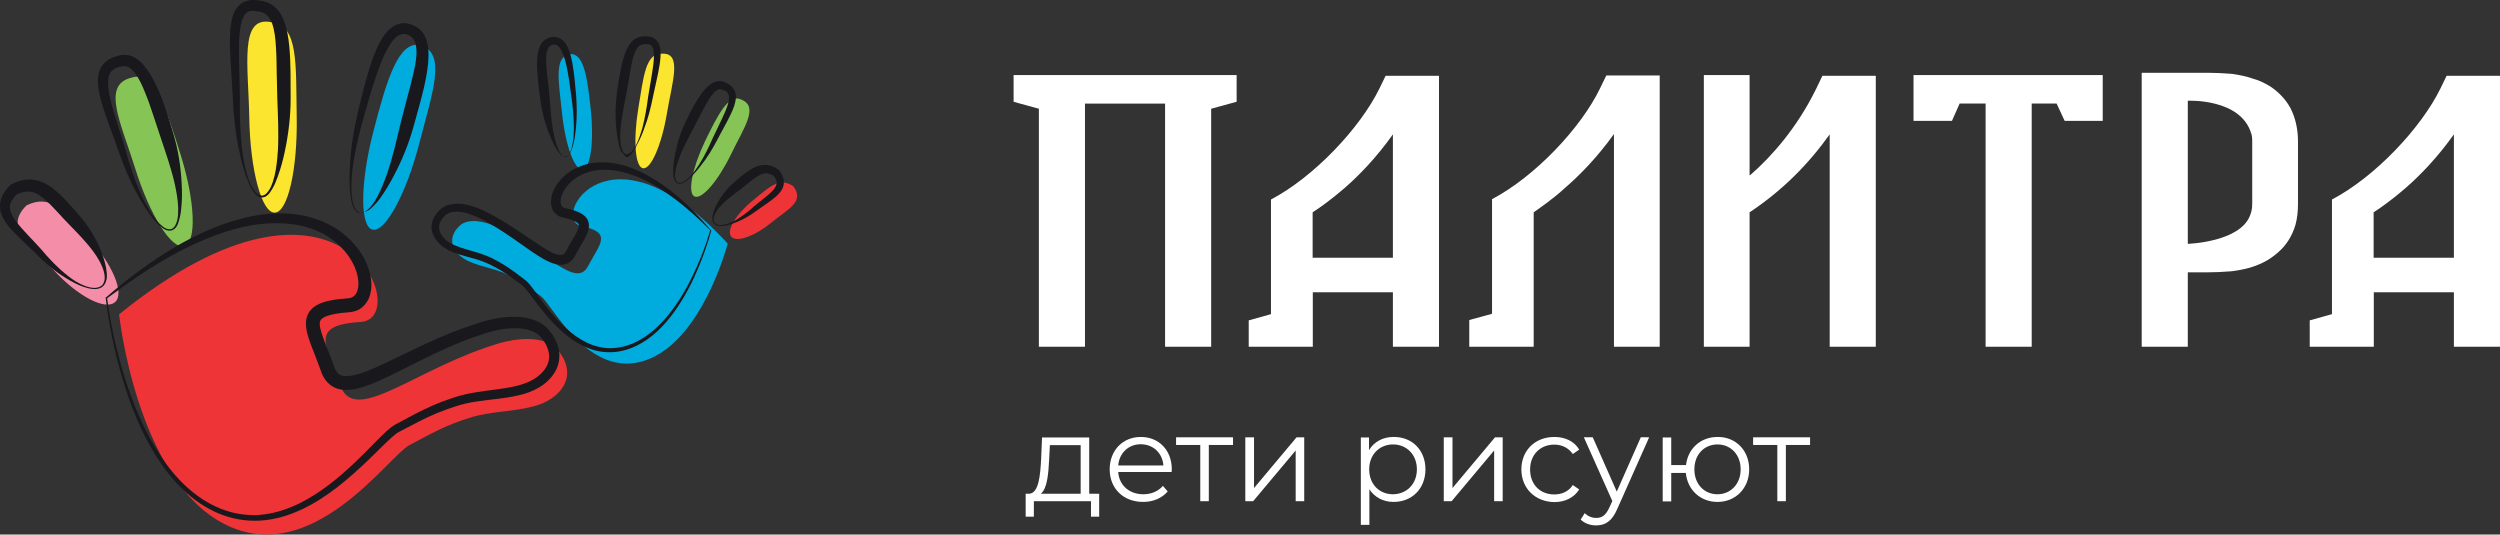
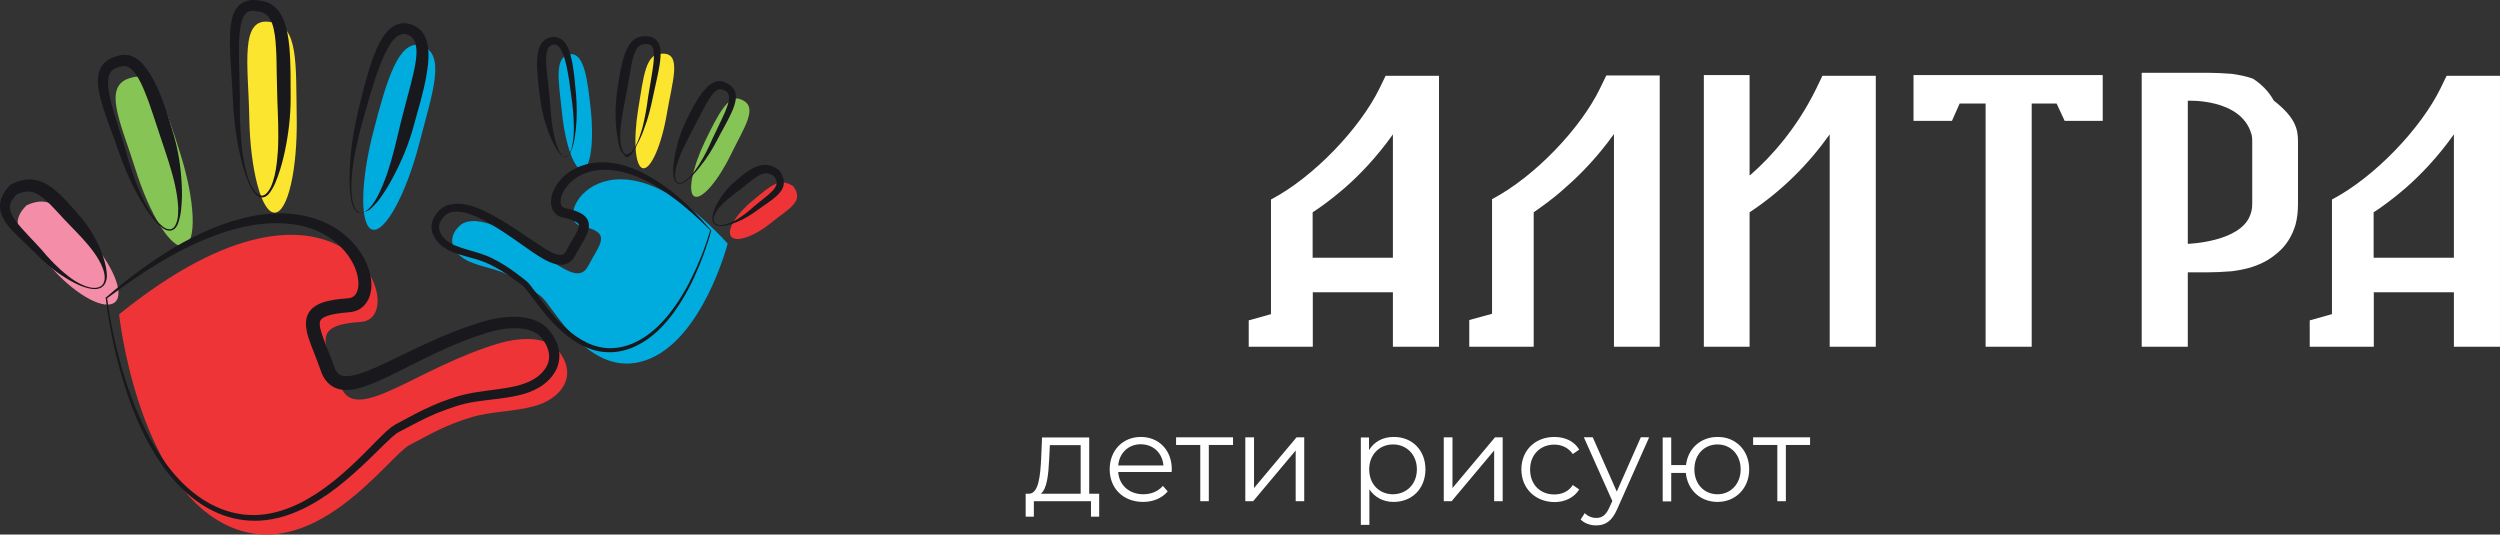
<svg xmlns="http://www.w3.org/2000/svg" id="Layer_2" x="0px" y="0px" width="727.559px" height="155.563px" viewBox="440.601 2070.336 727.559 155.563" xml:space="preserve">
  <rect x="440.601" y="2070.336" width="727.559" height="155.563" fill="#333333" stroke="none" />
  <g>
    <g>
      <g>
        <g>
          <path fill="#86C555" d="M494.229,2141.922c-3.66,1.148-10.012-8.908-14.245-22.446c-4.234-13.539-9.924-24.477-1.06-26.55 c6.438-2.116,10.012,8.908,14.246,22.449C497.403,2128.914,497.888,2140.776,494.229,2141.922z" />
          <path fill="#F48EA8" d="M474.118,2158.239c-2.823,2.561-10.893-1.63-17.994-9.392c-7.144-7.762-14.377-12.215-7.806-18.743 c7.231-3.483,10.85,1.633,17.994,9.396C473.412,2147.304,476.896,2155.682,474.118,2158.239z" />
          <path fill="#FCE52E" d="M520.555,2132.221c-3.792,0.087-7.144-12.306-7.408-27.607s-3-29.724,6.396-27.825 c7.979,0.793,7.144,12.258,7.408,27.604C527.215,2119.653,524.349,2132.134,520.555,2132.221z" />
          <path fill="#00ABDE" d="M549.001,2137.16c-3.705-0.971-3.572-13.76,0.266-28.578c3.835-14.817,7.276-26.504,13.627-25.094 c7.807,2.208,3.572,13.717-0.266,28.579C558.791,2126.842,552.662,2138.088,549.001,2137.16z" />
          <path fill="#EE3436" d="M475.264,2161.813c0,0,5.028,47.806,30.563,60.991c25.534,13.142,47.718-19.627,53.936-22.935 c6.571-3.483,10.275-5.645,17.332-7.893c6.307-2.029,12.394-1.677,18.831-3.397c7.938-2.072,13.188-8.863,7.057-16.316 c-3.615-4.409-11.863-3.528-16.803-2.117c-24.299,7.057-42.337,24.301-46.526,12.393c-4.146-11.904-9.306-17.55,5.998-18.521 C560.953,2163.004,540.666,2108.979,475.264,2161.813z" />
        </g>
        <g>
          <path fill="#19181C" d="M490.567,2137.383c-1.322,0.35-2.515-0.487-3.396-1.28c-0.926-0.793-1.721-1.72-2.426-2.69 c-1.5-1.896-2.734-3.969-3.925-6.086c-2.381-4.187-4.234-8.686-5.822-13.271c-1.544-4.5-3.352-8.955-4.763-13.629 c-0.662-2.379-1.322-4.805-1.103-7.628c0.133-1.368,0.661-2.957,1.809-4.103c1.146-1.146,2.557-1.765,3.881-2.073l-0.133,0.044 c1.41-0.528,3.221-0.528,4.63,0.178c1.457,0.662,2.471,1.677,3.308,2.688c1.677,2.073,2.822,4.277,3.837,6.485 c1.984,4.452,3.353,8.995,4.674,13.538c1.368,4.587,2.073,9.396,2.337,14.2c0.133,2.382,0.133,4.81-0.131,7.19 c-0.089,1.189-0.309,2.379-0.662,3.572C492.419,2135.618,491.891,2136.938,490.567,2137.383L490.567,2137.383L490.567,2137.383z M490.479,2136.982c1.016-0.393,1.457-1.586,1.721-2.645c0.265-1.103,0.265-2.295,0.265-3.44 c-0.089-2.335-0.485-4.63-0.971-6.878c-1.015-4.543-2.558-8.908-4.012-13.275l-2.206-6.657 c-0.749-2.205-1.455-4.412-2.338-6.529c-0.838-2.117-1.764-4.19-2.954-5.82c-0.619-0.796-1.279-1.502-1.984-1.854 c-0.706-0.354-1.368-0.396-2.205-0.176l-0.132,0.045l0,0c-2.073,0.396-3.309,1.455-3.528,3.439 c-0.264,1.982,0.177,4.321,0.706,6.573c1.146,4.54,2.777,9.083,4.146,13.713c1.234,4.63,2.734,9.129,4.675,13.495 c1.014,2.16,2.117,4.277,3.482,6.22c0.706,0.968,1.456,1.896,2.339,2.646C488.274,2136.59,489.376,2137.293,490.479,2136.982z" />
          <path fill="#19181C" d="M470.502,2153.699c-0.751,0.662-1.81,0.837-2.779,0.75c-0.969-0.087-1.896-0.309-2.778-0.617 c-1.809-0.618-3.483-1.543-5.072-2.515c-3.263-1.938-6.173-4.456-8.819-7.144c-2.559-2.648-5.469-4.983-7.981-8.027 c-1.191-1.542-2.516-3.441-2.47-5.954c0.043-2.514,1.498-4.453,2.865-5.911l0.133-0.175l0.308-0.131 c1.764-0.927,3.926-1.634,6.218-1.368c2.293,0.222,4.279,1.368,5.867,2.557c3.13,2.514,5.469,5.292,7.849,8.071 c2.47,2.823,4.454,6.129,5.953,9.614c0.707,1.764,1.324,3.527,1.677,5.423c0.177,0.927,0.265,1.897,0.221,2.822 C471.604,2151.979,471.295,2153.037,470.502,2153.699L470.502,2153.699L470.502,2153.699z M470.282,2153.39 c1.189-1.28,0.837-3.307,0.264-4.896c-0.618-1.677-1.544-3.219-2.558-4.63c-2.075-2.909-4.588-5.423-7.014-7.937 c-2.602-2.604-4.896-5.471-7.408-7.631c-1.234-1.06-2.514-1.898-3.882-2.117c-1.323-0.267-2.865,0.087-4.365,0.749l0.44-0.31 c-1.19,1.146-2.16,2.426-2.25,3.75c-0.131,1.324,0.618,2.823,1.633,4.234c2.117,2.822,4.895,5.423,7.409,8.246 c2.38,2.865,4.938,5.514,7.85,7.806c1.454,1.146,3.042,2.161,4.762,2.822C466.754,2154.095,468.869,2154.58,470.282,2153.39z" />
          <path fill="#19181C" d="M516.851,2127.809L516.851,2127.809c-0.706,0-1.41-0.483-1.852-0.924 c-0.485-0.487-0.838-1.06-1.191-1.63c-0.66-1.149-1.146-2.383-1.587-3.575c-0.882-2.47-1.499-4.983-2.027-7.54 c-1.103-5.071-1.631-10.319-1.854-15.48c-0.22-5.113-0.75-10.274-0.836-15.523c0-2.645,0-5.289,0.836-8.155 c0.442-1.368,1.28-2.957,2.912-3.884c1.631-0.924,3.396-0.837,4.852-0.615h-0.178c1.5,0.131,3.132,0.615,4.41,1.674 c1.279,1.016,2.117,2.383,2.69,3.707c1.104,2.688,1.5,5.336,1.764,7.893c0.485,5.205,0.353,10.232,0.396,15.259 c0,5.117-0.615,10.275-1.675,15.302c-0.528,2.518-1.19,4.986-2.073,7.409c-0.439,1.236-0.926,2.47-1.588,3.575 C519.189,2126.354,518.351,2127.809,516.851,2127.809z M516.851,2127.281c1.147-0.131,1.897-1.277,2.471-2.335 c0.528-1.104,0.884-2.295,1.19-3.483c0.573-2.426,0.794-4.939,0.969-7.409c0.267-4.983,0-9.966-0.175-14.95l-0.178-7.587 c-0.044-2.514-0.044-4.982-0.22-7.452c-0.131-2.427-0.396-4.853-1.103-6.879c-0.75-2.072-2.027-3.31-4.101-3.527h-0.133h-0.044 c-2.25-0.531-3.572,0.087-4.366,2.292c-0.75,2.116-0.926,4.677-1.016,7.188c-0.088,5.074,0.223,10.275,0.266,15.48 c-0.089,5.162,0.089,10.275,0.662,15.393c0.353,2.558,0.793,5.071,1.544,7.541c0.396,1.233,0.836,2.427,1.499,3.528 C514.779,2126.093,515.616,2127.237,516.851,2127.281z" />
          <path fill="#19181C" d="M545.209,2132.398c-1.368-0.487-1.854-1.811-2.206-3c-0.309-1.232-0.485-2.47-0.573-3.703 c-0.176-2.514-0.133-5.029,0.043-7.587c0.265-5.071,1.104-10.098,2.25-15.037c1.191-4.896,2.337-9.835,4.013-14.687 c0.838-2.426,1.764-4.85,3.265-7.188c0.749-1.146,1.675-2.295,3.042-3.175c1.368-0.881,3.219-1.232,4.896-0.662 c1.366,0.354,2.999,1.411,3.881,2.779c0.926,1.41,1.277,2.954,1.411,4.365c0.264,2.865-0.134,5.47-0.573,8.026 c-0.927,5.114-2.428,9.923-3.75,14.774c-1.366,4.938-3.353,9.745-5.732,14.244c-1.19,2.291-2.515,4.498-4.014,6.568 c-0.75,1.059-1.542,1.854-2.47,2.779c-0.883,0.84-2.073,1.324-3.528,1.324l0,0L545.209,2132.398z M545.342,2132.221 c1.146,0.178,2.204-0.706,2.997-1.586c0.838-0.929,1.5-1.986,2.073-3.044c1.19-2.205,2.073-4.543,2.91-6.881 c1.589-4.719,2.69-9.57,3.837-14.42l1.896-7.321c0.661-2.427,1.322-4.806,1.853-7.231c0.528-2.382,1.015-4.765,0.882-6.969 c-0.133-2.251-0.882-3.793-2.823-4.412c-0.706-0.262-1.587-0.175-2.337,0.27c-0.793,0.439-1.544,1.276-2.206,2.203 c-1.322,1.896-2.337,4.145-3.217,6.438c-1.764,4.63-3.132,9.479-4.5,14.331c-1.411,4.809-2.603,9.704-3.353,14.645 c-0.309,2.467-0.572,4.982-0.485,7.496c0.044,1.233,0.177,2.515,0.485,3.703 C543.665,2130.545,544.194,2131.868,545.342,2132.221z" />
          <path fill="#19181C" d="M471.78,2157.137c1.059,7.982,2.866,15.92,5.292,23.595c2.47,7.719,5.645,15.215,10.054,21.963 c4.367,6.703,10.232,12.701,17.641,15.654c3.661,1.499,7.63,2.117,11.555,1.809c3.927-0.31,7.719-1.543,11.291-3.264 c7.144-3.527,13.273-8.907,18.963-14.596l4.276-4.322c1.5-1.411,2.822-2.957,4.896-4.146c3.572-1.895,7.146-3.925,10.98-5.558 c1.896-0.837,3.838-1.542,5.821-2.204c1.94-0.662,4.102-1.146,6.131-1.499c4.102-0.706,8.113-0.971,11.95-1.853 c1.897-0.442,3.661-1.058,5.249-1.985c1.587-0.927,2.91-2.204,3.748-3.659c0.793-1.455,1.015-3.131,0.529-4.765 c-0.22-0.793-0.573-1.586-1.06-2.379c-0.484-0.75-1.059-1.546-1.631-2.03c-2.47-2.117-6.616-2.295-10.32-1.809 c-3.748,0.528-7.54,1.982-11.289,3.351c-7.453,2.866-14.554,6.704-21.918,10.319c-1.854,0.883-3.748,1.764-5.734,2.513 c-1.984,0.75-4.057,1.455-6.57,1.546c-1.234,0.043-2.646-0.134-3.925-0.84c-1.322-0.662-2.337-1.809-2.956-2.954 c-0.351-0.574-0.573-1.146-0.749-1.72l-0.529-1.411l-1.059-2.823c-0.75-1.895-1.499-3.747-2.161-5.864 c-0.309-1.058-0.573-2.208-0.617-3.528c-0.043-1.323,0.354-3.043,1.455-4.189c1.06-1.146,2.293-1.72,3.439-2.117 c1.146-0.396,2.25-0.617,3.309-0.793c1.059-0.178,2.117-0.266,3.175-0.353c0.486-0.043,1.146-0.091,1.323-0.134 c0.31-0.043,0.618-0.176,0.838-0.31c1.016-0.483,1.631-1.808,1.721-3.483c0.089-1.631-0.31-3.438-1.016-5.114 c-1.412-3.352-3.969-6.308-7.057-8.468c-3.086-2.161-6.791-3.484-10.583-4.057c-3.837-0.574-7.763-0.439-11.688,0.131 c-7.806,1.236-15.348,4.321-22.448,8.071C484.922,2147.746,478.219,2152.332,471.78,2157.137z M471.428,2156.918 c6.129-5.336,12.701-10.231,19.712-14.465c7.058-4.146,14.643-7.587,22.891-9.217c4.101-0.793,8.335-1.102,12.568-0.531 c4.232,0.531,8.423,1.942,12.083,4.324c3.616,2.379,6.704,5.732,8.556,9.832c0.882,2.073,1.5,4.278,1.455,6.704 c-0.043,1.193-0.265,2.47-0.793,3.707c-0.573,1.233-1.544,2.426-2.823,3.131c-0.662,0.354-1.324,0.571-2.029,0.703 c-0.837,0.134-1.232,0.134-1.719,0.178c-0.971,0.091-1.942,0.179-2.868,0.354c-1.808,0.266-3.705,0.88-4.365,1.633 c-0.309,0.353-0.439,0.706-0.439,1.412s0.22,1.542,0.483,2.426c0.529,1.761,1.322,3.659,2.073,5.556 c0.396,0.971,0.75,1.895,1.104,2.865l0.528,1.458c0.133,0.396,0.265,0.75,0.44,1.1c0.706,1.28,1.587,1.72,3.221,1.72 c1.586-0.043,3.439-0.571,5.247-1.232c1.809-0.662,3.617-1.5,5.469-2.338c7.276-3.438,14.599-7.231,22.358-10.099 c1.942-0.706,3.881-1.366,5.867-1.985l1.455-0.439c0.528-0.131,1.059-0.266,1.588-0.396c1.059-0.222,2.117-0.439,3.175-0.574 c2.117-0.266,4.321-0.31,6.526,0c2.206,0.353,4.499,1.102,6.352,2.779c0.924,0.884,1.542,1.764,2.161,2.734 c0.573,0.971,1.059,2.026,1.368,3.176c0.66,2.291,0.307,4.982-0.884,7.013c-2.425,4.189-6.879,6.129-10.979,7.009 c-4.146,0.928-8.248,1.148-12.128,1.764c-1.984,0.31-3.837,0.706-5.734,1.324c-1.895,0.618-3.792,1.28-5.6,2.029 c-3.661,1.499-7.189,3.483-10.805,5.336c-1.5,0.75-2.955,2.295-4.41,3.658l-4.367,4.278 c-5.865,5.646-12.17,11.159-19.712,14.731c-3.749,1.764-7.806,2.996-12.04,3.262c-4.189,0.266-8.424-0.482-12.26-2.116 c-7.762-3.263-13.672-9.614-18.038-16.491c-4.366-6.97-7.453-14.601-9.79-22.405c-2.338-7.806-4.014-15.787-4.984-23.901v-0.09 L471.428,2156.918z" />
        </g>
      </g>
      <g>
        <g>
          <path fill="#86C555" d="M642.715,2127.504c2.119,1.012,6.836-4.457,10.628-12.262c3.75-7.762,8.204-13.847,2.999-15.92 c-3.703-1.852-6.835,4.456-10.628,12.262C642.009,2119.388,640.645,2126.532,642.715,2127.504z" />
          <path fill="#EE3436" d="M653.389,2139.189c1.455,1.809,6.702,0,11.688-4.059c4.982-4.057,9.746-6.086,6.395-10.586 c-4.058-2.731-6.703,0-11.687,4.06C654.798,2132.617,651.932,2137.383,653.389,2139.189z" />
          <path fill="#FCE52E" d="M627.72,2119.302c2.295,0.396,5.425-6.748,6.97-15.968c1.543-9.215,4.498-17.639-1.368-17.375 c-4.895-0.263-5.423,6.75-6.968,15.968C624.854,2111.139,625.428,2118.901,627.72,2119.302z" />
          <path fill="#00ABDE" d="M610.125,2119.697c2.293-0.266,3.396-7.983,2.426-17.245c-0.971-9.304-1.983-16.626-5.953-16.36 c-4.896,0.617-3.396,7.98-2.426,17.24C605.141,2112.641,607.831,2119.959,610.125,2119.697z" />
          <path fill="#00ABDE" d="M652.374,2141.217c0,0-7.32,28.359-23.946,34.002c-16.583,5.645-26.99-16.139-30.43-18.696 c-3.617-2.69-5.689-4.321-9.747-6.307c-3.617-1.765-7.321-2.117-11.026-3.75c-4.585-1.982-7.144-6.525-2.776-10.494 c2.601-2.339,7.497-1.06,10.319,0.218c14.023,6.438,23.329,18.479,26.944,11.644c3.572-6.791,7.189-9.745-1.939-11.73 C600.599,2134.25,617.71,2103.468,652.374,2141.217z" />
        </g>
        <g>
          <path fill="#19181C" d="M637.864,2123.488c0.616,0.31,1.366-0.044,1.939-0.396c0.617-0.397,1.146-0.882,1.632-1.412 c1.016-1.059,1.853-2.248,2.646-3.484c1.544-2.47,2.823-5.071,3.968-7.715c1.236-2.69,2.604-5.292,3.705-7.896 c0.529-1.321,1.015-2.688,1.015-3.838c0-1.188-0.572-1.808-1.765-2.248h0.045l-0.134-0.043 c-0.439-0.175-0.836-0.219-1.232-0.088c-0.396,0.132-0.883,0.484-1.28,0.925c-0.837,0.884-1.588,2.03-2.248,3.222 c-1.368,2.379-2.56,4.982-3.927,7.497c-1.278,2.514-2.645,4.983-3.702,7.584c-0.529,1.324-0.972,2.647-1.28,4.017 c-0.131,0.701-0.22,1.407-0.176,2.069C637.115,2122.385,637.292,2123.138,637.864,2123.488L637.864,2123.488z M637.73,2123.709 c-0.748-0.396-0.969-1.232-1.102-1.938c-0.089-0.752-0.132-1.458-0.089-2.208c0.045-1.455,0.266-2.954,0.529-4.365 c0.53-2.865,1.411-5.731,2.603-8.38c1.191-2.645,2.471-5.205,4.057-7.762c0.839-1.233,1.722-2.513,2.91-3.616 c0.618-0.527,1.368-1.102,2.34-1.367c0.969-0.309,2.116-0.131,2.909,0.354l-0.087-0.043c0.793,0.354,1.631,0.836,2.204,1.676 c0.617,0.837,0.793,1.853,0.75,2.735c-0.133,1.764-0.75,3.175-1.366,4.54c-1.279,2.735-2.778,5.205-4.102,7.806 c-1.367,2.604-2.911,5.161-4.766,7.453c-0.88,1.193-1.852,2.295-2.909,3.31c-0.529,0.528-1.103,1.016-1.72,1.412 C639.319,2123.666,638.526,2124.062,637.73,2123.709L637.73,2123.709z" />
          <path fill="#19181C" d="M648.58,2135.175c0.707,0.84,2.029,0.752,3.088,0.487c1.104-0.267,2.117-0.75,3.086-1.28 c1.94-1.146,3.705-2.515,5.381-4.056c1.764-1.502,3.659-2.822,5.16-4.321c0.75-0.75,1.278-1.589,1.322-2.339 c0.089-0.75-0.354-1.59-1.016-2.383l0.266,0.267c-0.838-0.531-1.678-0.841-2.471-0.796c-0.793,0.047-1.588,0.399-2.426,0.927 c-1.675,1.06-3.307,2.601-5.113,3.925c-1.722,1.28-3.441,2.562-4.985,4.104c-0.75,0.75-1.499,1.586-1.984,2.514 C648.404,2133.104,647.963,2134.295,648.58,2135.175L648.58,2135.175z M648.36,2135.353c-0.396-0.487-0.485-1.104-0.44-1.677 c0.043-0.571,0.176-1.146,0.354-1.722c0.352-1.102,0.882-2.16,1.455-3.127c1.188-1.986,2.646-3.838,4.409-5.34 c1.675-1.455,3.308-2.954,5.47-4.144c1.059-0.574,2.425-1.103,3.881-1.015c1.455,0.043,2.733,0.705,3.705,1.41l0.175,0.131 l0.089,0.132c0.706,1.018,1.411,2.382,1.234,3.928c-0.22,1.586-1.234,2.601-2.072,3.438c-1.809,1.633-3.792,2.778-5.557,4.103 c-1.853,1.368-3.837,2.601-5.998,3.483c-1.059,0.44-2.16,0.793-3.308,1.016c-0.573,0.131-1.146,0.175-1.719,0.131 C649.418,2136.014,648.757,2135.836,648.36,2135.353L648.36,2135.353z" />
          <path fill="#19181C" d="M622.826,2115.242c0.749,0.09,1.366-0.527,1.853-1.102c0.484-0.618,0.882-1.28,1.235-1.986 c0.66-1.411,1.146-2.91,1.586-4.409c0.795-3.044,1.324-6.085,1.72-9.217c0.486-3.131,1.103-6.219,1.5-9.304 c0.175-1.502,0.309-3.088,0.044-4.368c-0.31-1.368-0.926-1.72-2.293-1.673h-0.044h-0.089c-1.234-0.047-1.984,0.57-2.646,1.72 c-0.616,1.144-0.97,2.557-1.278,4.012c-0.575,2.91-0.972,5.954-1.587,8.995c-0.573,2.954-1.191,5.911-1.544,8.952 c-0.131,1.502-0.265,3.044-0.131,4.543c0.043,0.75,0.175,1.499,0.396,2.205C621.813,2114.271,622.164,2115.063,622.826,2115.242 L622.826,2115.242z M622.782,2116.082c-0.927-1.457-1.324-1.323-1.588-2.028c-0.31-0.75-0.529-1.634-0.662-2.427 c-0.31-1.545-0.529-3.175-0.662-4.718c-0.22-3.131-0.176-6.351,0.266-9.438c0.396-3.044,0.836-6.085,1.631-9.173 c0.396-1.543,0.882-3.133,1.809-4.675c0.484-0.749,1.104-1.545,1.983-2.073c0.885-0.53,1.984-0.705,2.912-0.662h-0.133 c0.926,0,2.029,0.088,2.955,0.838c0.926,0.748,1.322,1.811,1.455,2.69c0.264,1.808,0,3.44-0.22,5.027 c-0.529,3.175-1.324,6.219-1.94,9.261c-0.617,3.088-1.411,6.219-2.559,9.173c-0.529,1.499-1.146,2.957-1.939,4.368 c-0.354,0.703-0.794,1.674-1.28,2.292C624.37,2115.154,623.708,2116.082,622.782,2116.082L622.782,2116.082z" />
          <path fill="#19181C" d="M605.185,2116.082c0.706,0,1.147-1.062,1.457-1.72c0.309-0.706,0.484-1.546,0.617-2.295 c0.265-1.499,0.354-3.088,0.354-4.63c-0.043-3.044-0.31-6.129-0.749-9.13c-0.397-3.041-0.795-6.085-1.455-9.039 c-0.354-1.455-0.751-2.914-1.368-4.146c-0.31-0.618-0.706-1.146-1.103-1.455c-0.396-0.31-0.882-0.44-1.279-0.354 c-2.292,0.267-2.248,3.703-2.028,6.526c0.22,2.957,0.706,5.998,0.926,9.086c0.265,3,0.442,6.042,0.927,9.042 c0.266,1.499,0.573,2.998,1.06,4.408c0.264,0.707,0.573,1.634,0.969,2.248C603.95,2115.242,604.523,2116.082,605.185,2116.082 L605.185,2116.082z M605.23,2115.904c-0.929,0.043-1.545-0.662-2.03-1.236c-0.484-0.615-0.882-1.321-1.235-1.982 c-0.749-1.368-1.367-2.823-1.896-4.321c-1.058-2.957-1.853-6.042-2.248-9.129c-0.396-3.044-0.795-6.085-0.929-9.261 c-0.043-1.589,0-3.219,0.398-4.939c0.22-0.84,0.573-1.764,1.278-2.561c0.662-0.793,1.808-1.277,2.689-1.364 c1.147-0.178,2.25,0.218,3.042,0.88c0.751,0.662,1.235,1.455,1.588,2.251c0.707,1.542,1.016,3.129,1.324,4.675 c0.529,3.088,0.793,6.173,1.06,9.261c0.22,3.088,0.264,6.216-0.046,9.304c-0.131,1.546-0.353,3.088-0.705,4.587 c-0.176,0.749-0.396,1.499-0.704,2.204C606.553,2114.933,606.111,2115.772,605.23,2115.904L605.23,2115.904z" />
          <path fill="#19181C" d="M647.611,2137.338c-1.279,4.806-3.043,9.479-5.116,13.979c-2.117,4.5-4.674,8.821-7.938,12.658 c-3.219,3.747-7.363,7.057-12.393,8.333c-2.47,0.662-5.116,0.706-7.629,0.178c-2.514-0.531-4.896-1.677-7.014-3.044 c-4.231-2.866-7.584-6.747-10.584-10.672l-2.247-2.954c-0.75-0.971-1.5-1.986-2.294-2.604c-2.027-1.455-3.968-2.954-6.041-4.189 c-1.016-0.615-2.117-1.189-3.176-1.718c-1.102-0.53-2.161-0.927-3.308-1.323c-2.293-0.706-4.763-1.236-7.188-2.161 c-2.426-0.883-4.938-2.513-6.085-5.292c-0.574-1.368-0.53-3.044,0.087-4.412c0.31-0.706,0.706-1.277,1.146-1.853 c0.485-0.526,0.882-1.015,1.587-1.498c1.324-0.885,2.823-1.103,4.19-1.146c1.366,0,2.689,0.219,3.968,0.572 c2.603,0.706,4.808,1.941,7.013,3.131c4.41,2.426,8.511,5.38,12.569,8.071c1.015,0.662,2.028,1.323,3.042,1.895 c1.015,0.575,2.072,1.06,2.999,1.193c0.971,0.131,1.412,0,1.896-0.662c0.133-0.178,0.22-0.353,0.354-0.574l0.439-0.837 c0.31-0.574,0.618-1.102,0.928-1.633c0.616-1.059,1.278-2.117,1.764-3.132c0.22-0.484,0.439-1.013,0.483-1.368 c0.046-0.396,0.046-0.571-0.087-0.749c-0.266-0.44-1.323-0.968-2.381-1.324c-0.53-0.175-1.104-0.306-1.677-0.439 c-0.309-0.087-0.485-0.087-1.058-0.263c-0.396-0.134-0.838-0.353-1.191-0.617c-0.749-0.575-1.278-1.412-1.499-2.248 c-0.22-0.84-0.266-1.633-0.176-2.383c0.176-1.498,0.793-2.822,1.499-3.972c1.499-2.335,3.705-4.1,6.131-5.202 c4.938-2.248,10.583-1.764,15.302-0.043c4.808,1.764,9.084,4.543,12.965,7.67c3.838,3.176,7.365,6.748,10.541,10.541 l0.045,0.045L647.611,2137.338z M647.302,2137.338c-3.482-3.483-7.101-6.793-11.068-9.659c-3.925-2.91-8.204-5.423-12.791-6.834 c-2.292-0.706-4.63-1.104-6.968-1.104c-2.337,0-4.63,0.484-6.703,1.499c-2.028,1.016-3.792,2.514-4.938,4.409 c-0.575,0.927-0.971,1.942-1.061,2.913c-0.087,0.971,0.177,1.764,0.661,2.073c0.134,0.087,0.265,0.175,0.442,0.218 c0.043,0.044,0.44,0.134,0.75,0.178c0.616,0.131,1.278,0.307,1.896,0.484c0.662,0.222,1.279,0.439,1.941,0.793 c0.661,0.353,1.366,0.796,1.939,1.633c0.574,0.837,0.705,1.986,0.529,2.823c-0.132,0.837-0.44,1.499-0.704,2.116 c-0.574,1.233-1.236,2.293-1.854,3.352l-0.882,1.589l-0.442,0.793c-0.176,0.311-0.396,0.662-0.616,0.972 c-0.485,0.662-1.235,1.276-2.117,1.586c-0.883,0.309-1.765,0.265-2.558,0.134c-1.544-0.31-2.734-0.927-3.881-1.545 c-1.146-0.662-2.206-1.321-3.264-2.026c-4.102-2.865-8.026-5.779-12.26-8.205c-2.117-1.189-4.277-2.379-6.438-3.042 c-2.161-0.662-4.676-0.883-6.263,0.132c-0.354,0.222-0.793,0.662-1.104,1.059c-0.353,0.396-0.616,0.84-0.838,1.28 c-0.396,0.881-0.439,1.896-0.087,2.823c0.354,0.924,1.013,1.808,1.853,2.47c0.838,0.706,1.853,1.232,2.954,1.673 c2.205,0.884,4.632,1.412,7.014,2.205c1.189,0.398,2.468,0.884,3.572,1.458c1.146,0.571,2.248,1.188,3.307,1.853 c2.16,1.323,4.146,2.865,6.085,4.364c1.191,0.927,1.853,1.985,2.604,2.957l2.204,2.998c2.91,3.925,6.13,7.718,10.1,10.497 c1.983,1.368,4.145,2.471,6.482,2.998c2.337,0.574,4.763,0.531,7.102-0.044c4.718-1.102,8.774-4.189,11.996-7.806 c3.263-3.659,5.864-7.893,8.025-12.305C644.126,2146.643,645.936,2142.056,647.302,2137.338z" />
        </g>
      </g>
    </g>
  </g>
  <g>
-     <path fill="#FFFFFF" d="M800.436,2099.961l-7.354,2.021v69.255h-13.417v-70.76h-23.309v70.76h-13.418v-69.255l-7.354-2.021v-7.771 h64.906v7.771H800.436z" />
    <path fill="#FFFFFF" d="M845.968,2171.237v-15.852h-23.311v15.852h-3.938h-14.71v-7.665l6.476-1.813V2128.4 c12.588-6.632,25.899-20.771,31.547-32.271l1.813-3.729h15.539v78.838L845.968,2171.237L845.968,2171.237z M845.968,2145.338v-35.9 c-4.714,6.631-9.687,11.814-14.091,15.646c-3.729,3.213-6.939,5.541-9.27,7.043v13.211H845.968z" />
    <path fill="#FFFFFF" d="M910.301,2171.237v-61.901c-4.814,6.733-9.788,11.812-14.19,15.643c-3.627,3.319-6.941,5.545-9.169,7.15 v39.109h-3.937h-14.813v-7.771l6.628-1.812v-33.357c12.588-6.633,25.898-20.772,31.442-32.272l1.812-3.73h15.542v78.944h-13.315 V2171.237z" />
    <path fill="#FFFFFF" d="M970.96,2092.399h15.539v78.838h-13.416v-61.799c-6.164,8.655-13.726,16.319-23.31,22.688v39.11H936.46 v-79.047h13.313v29.215c0.104-0.103,0.311-0.206,0.414-0.313c5.957-5.23,13.313-13.413,18.959-24.913L970.96,2092.399z" />
    <path fill="#FFFFFF" d="M1052.543,2092.19v13.313h-11.084l-2.33-5.027h-7.254v70.76h-13.416v-70.76h-7.561l-2.229,5.027H997.48 v-13.313H1052.543z" />
-     <path fill="#FFFFFF" d="M1109.367,2111.461v18.23c0,2.126-0.206,4.146-0.725,6.061c-0.983,3.319-2.746,6.062-5.127,8.084 c-1.711,1.502-3.524,2.642-5.439,3.418c-2.745,1.189-5.544,1.709-7.979,2.021c-2.539,0.206-4.921,0.31-6.837,0.31 c-0.728,0-1.503,0-2.123,0h-3.836v21.652h-13.414v-78.943v-0.774h17.25c0.62,0,1.396,0,2.123,0c1.916,0,4.248,0.101,6.941,0.31 c1.917,0.312,3.937,0.621,6.061,1.401c1.604,0.412,3.212,1.188,4.817,2.12c2.331,1.502,4.559,3.628,6.059,6.373 C1108.59,2104.52,1109.367,2107.834,1109.367,2111.461z M1096.054,2111.461c0-1.09-0.102-1.814-0.311-2.33 c-3.106-10.207-18.335-9.481-18.44-9.481v41.647c0.21,0,15.229-0.519,18.13-8.289c0.209-0.618,0.621-1.502,0.621-3.316V2111.461z" />
+     <path fill="#FFFFFF" d="M1109.367,2111.461v18.23c0,2.126-0.206,4.146-0.725,6.061c-0.983,3.319-2.746,6.062-5.127,8.084 c-1.711,1.502-3.524,2.642-5.439,3.418c-2.745,1.189-5.544,1.709-7.979,2.021c-2.539,0.206-4.921,0.31-6.837,0.31 c-0.728,0-1.503,0-2.123,0h-3.836v21.652h-13.414v-78.943v-0.774h17.25c0.62,0,1.396,0,2.123,0c1.916,0,4.248,0.101,6.941,0.31 c1.917,0.312,3.937,0.621,6.061,1.401c2.331,1.502,4.559,3.628,6.059,6.373 C1108.59,2104.52,1109.367,2107.834,1109.367,2111.461z M1096.054,2111.461c0-1.09-0.102-1.814-0.311-2.33 c-3.106-10.207-18.335-9.481-18.44-9.481v41.647c0.21,0,15.229-0.519,18.13-8.289c0.209-0.618,0.621-1.502,0.621-3.316V2111.461z" />
    <path fill="#FFFFFF" d="M1154.745,2171.237v-15.852h-23.312v15.852h-3.938h-14.709v-7.665l6.474-1.813V2128.4 c12.588-6.632,25.899-20.771,31.547-32.271l1.813-3.729h15.538v78.838L1154.745,2171.237L1154.745,2171.237z M1154.745,2145.338 v-35.9c-4.715,6.631-9.688,11.814-14.091,15.646c-3.729,3.213-6.94,5.541-9.271,7.043v13.211H1154.745z" />
  </g>
  <g>
    <path fill="#FFFFFF" d="M760.487,2214.024v6.679h-2.384v-4.505h-16.627v4.505h-2.382v-6.679h1.035 c2.745-0.156,3.211-5.183,3.47-10.153l0.262-6.217h13.726v16.37H760.487z M743.498,2214.024H755.1v-14.144h-8.961l-0.205,4.146 C745.724,2208.22,745.361,2212.573,743.498,2214.024z" />
    <path fill="#FFFFFF" d="M781.571,2207.705h-15.542c0.261,3.885,3.265,6.474,7.305,6.474c2.278,0,4.3-0.827,5.698-2.437l1.398,1.608 c-1.657,1.97-4.248,3.057-7.147,3.057c-5.803,0-9.738-3.938-9.738-9.481c0-5.539,3.832-9.425,9.065-9.425 c5.229,0,9.011,3.832,9.011,9.425C781.621,2207.135,781.571,2207.394,781.571,2207.705z M766.029,2205.789h13.158 c-0.313-3.629-2.953-6.166-6.632-6.166C769.035,2199.623,766.34,2202.16,766.029,2205.789z" />
    <path fill="#FFFFFF" d="M799.443,2199.832h-7.049v16.366h-2.485v-16.366h-7.044v-2.229h16.578V2199.832z" />
    <path fill="#FFFFFF" d="M803.066,2197.602h2.485v14.763l12.381-14.763h2.229v18.597h-2.487v-14.763l-12.38,14.763h-2.279v-18.597 H803.066z" />
    <path fill="#FFFFFF" d="M855.438,2206.926c0,5.647-3.938,9.481-9.273,9.481c-2.952,0-5.489-1.296-7.044-3.678v10.358h-2.486 v-25.435h2.382v3.679c1.504-2.486,4.095-3.832,7.148-3.832C851.499,2197.445,855.438,2201.282,855.438,2206.926z M852.949,2206.926 c0-4.297-3.003-7.25-6.94-7.25c-3.936,0-6.939,2.953-6.939,7.25c0,4.352,2.952,7.253,6.939,7.253 C849.946,2214.129,852.949,2211.228,852.949,2206.926z" />
    <path fill="#FFFFFF" d="M860.824,2197.602h2.484v14.763l12.381-14.763h2.229v18.597h-2.486v-14.763l-12.38,14.763h-2.278v-18.597 H860.824z" />
    <path fill="#FFFFFF" d="M883.357,2206.926c0-5.539,4.039-9.424,9.582-9.424c3.159,0,5.802,1.239,7.25,3.676l-1.862,1.295 c-1.296-1.867-3.265-2.744-5.388-2.744c-4.041,0-7.043,2.9-7.043,7.25c0,4.402,2.949,7.253,7.043,7.253 c2.177,0,4.144-0.827,5.388-2.744l1.862,1.296c-1.5,2.379-4.144,3.676-7.25,3.676 C887.347,2216.354,883.357,2212.468,883.357,2206.926z" />
    <path fill="#FFFFFF" d="M920.547,2197.602l-9.271,20.822c-1.553,3.628-3.521,4.816-6.162,4.816c-1.711,0-3.369-0.567-4.509-1.707 l1.192-1.864c0.931,0.932,2.071,1.398,3.366,1.398c1.657,0,2.797-0.777,3.834-3.11l0.827-1.813l-8.286-18.543h2.588l6.994,15.802 l6.992-15.802H920.547L920.547,2197.602z" />
    <path fill="#FFFFFF" d="M949.659,2206.926c0,5.492-3.937,9.481-9.22,9.481c-4.974,0-8.754-3.473-9.222-8.442h-4.248v8.282h-2.485 v-18.593h2.485v8.027h4.3c0.57-4.867,4.301-8.182,9.17-8.182C945.724,2197.445,949.659,2201.386,949.659,2206.926z M947.174,2206.926c0-4.348-2.952-7.25-6.734-7.25c-3.834,0-6.734,2.902-6.734,7.25c0,4.352,2.9,7.253,6.734,7.253 C944.222,2214.178,947.174,2211.228,947.174,2206.926z" />
    <path fill="#FFFFFF" d="M967.375,2199.832h-7.044v16.366h-2.488v-16.366h-7.044v-2.229h16.576V2199.832z" />
  </g>
</svg>